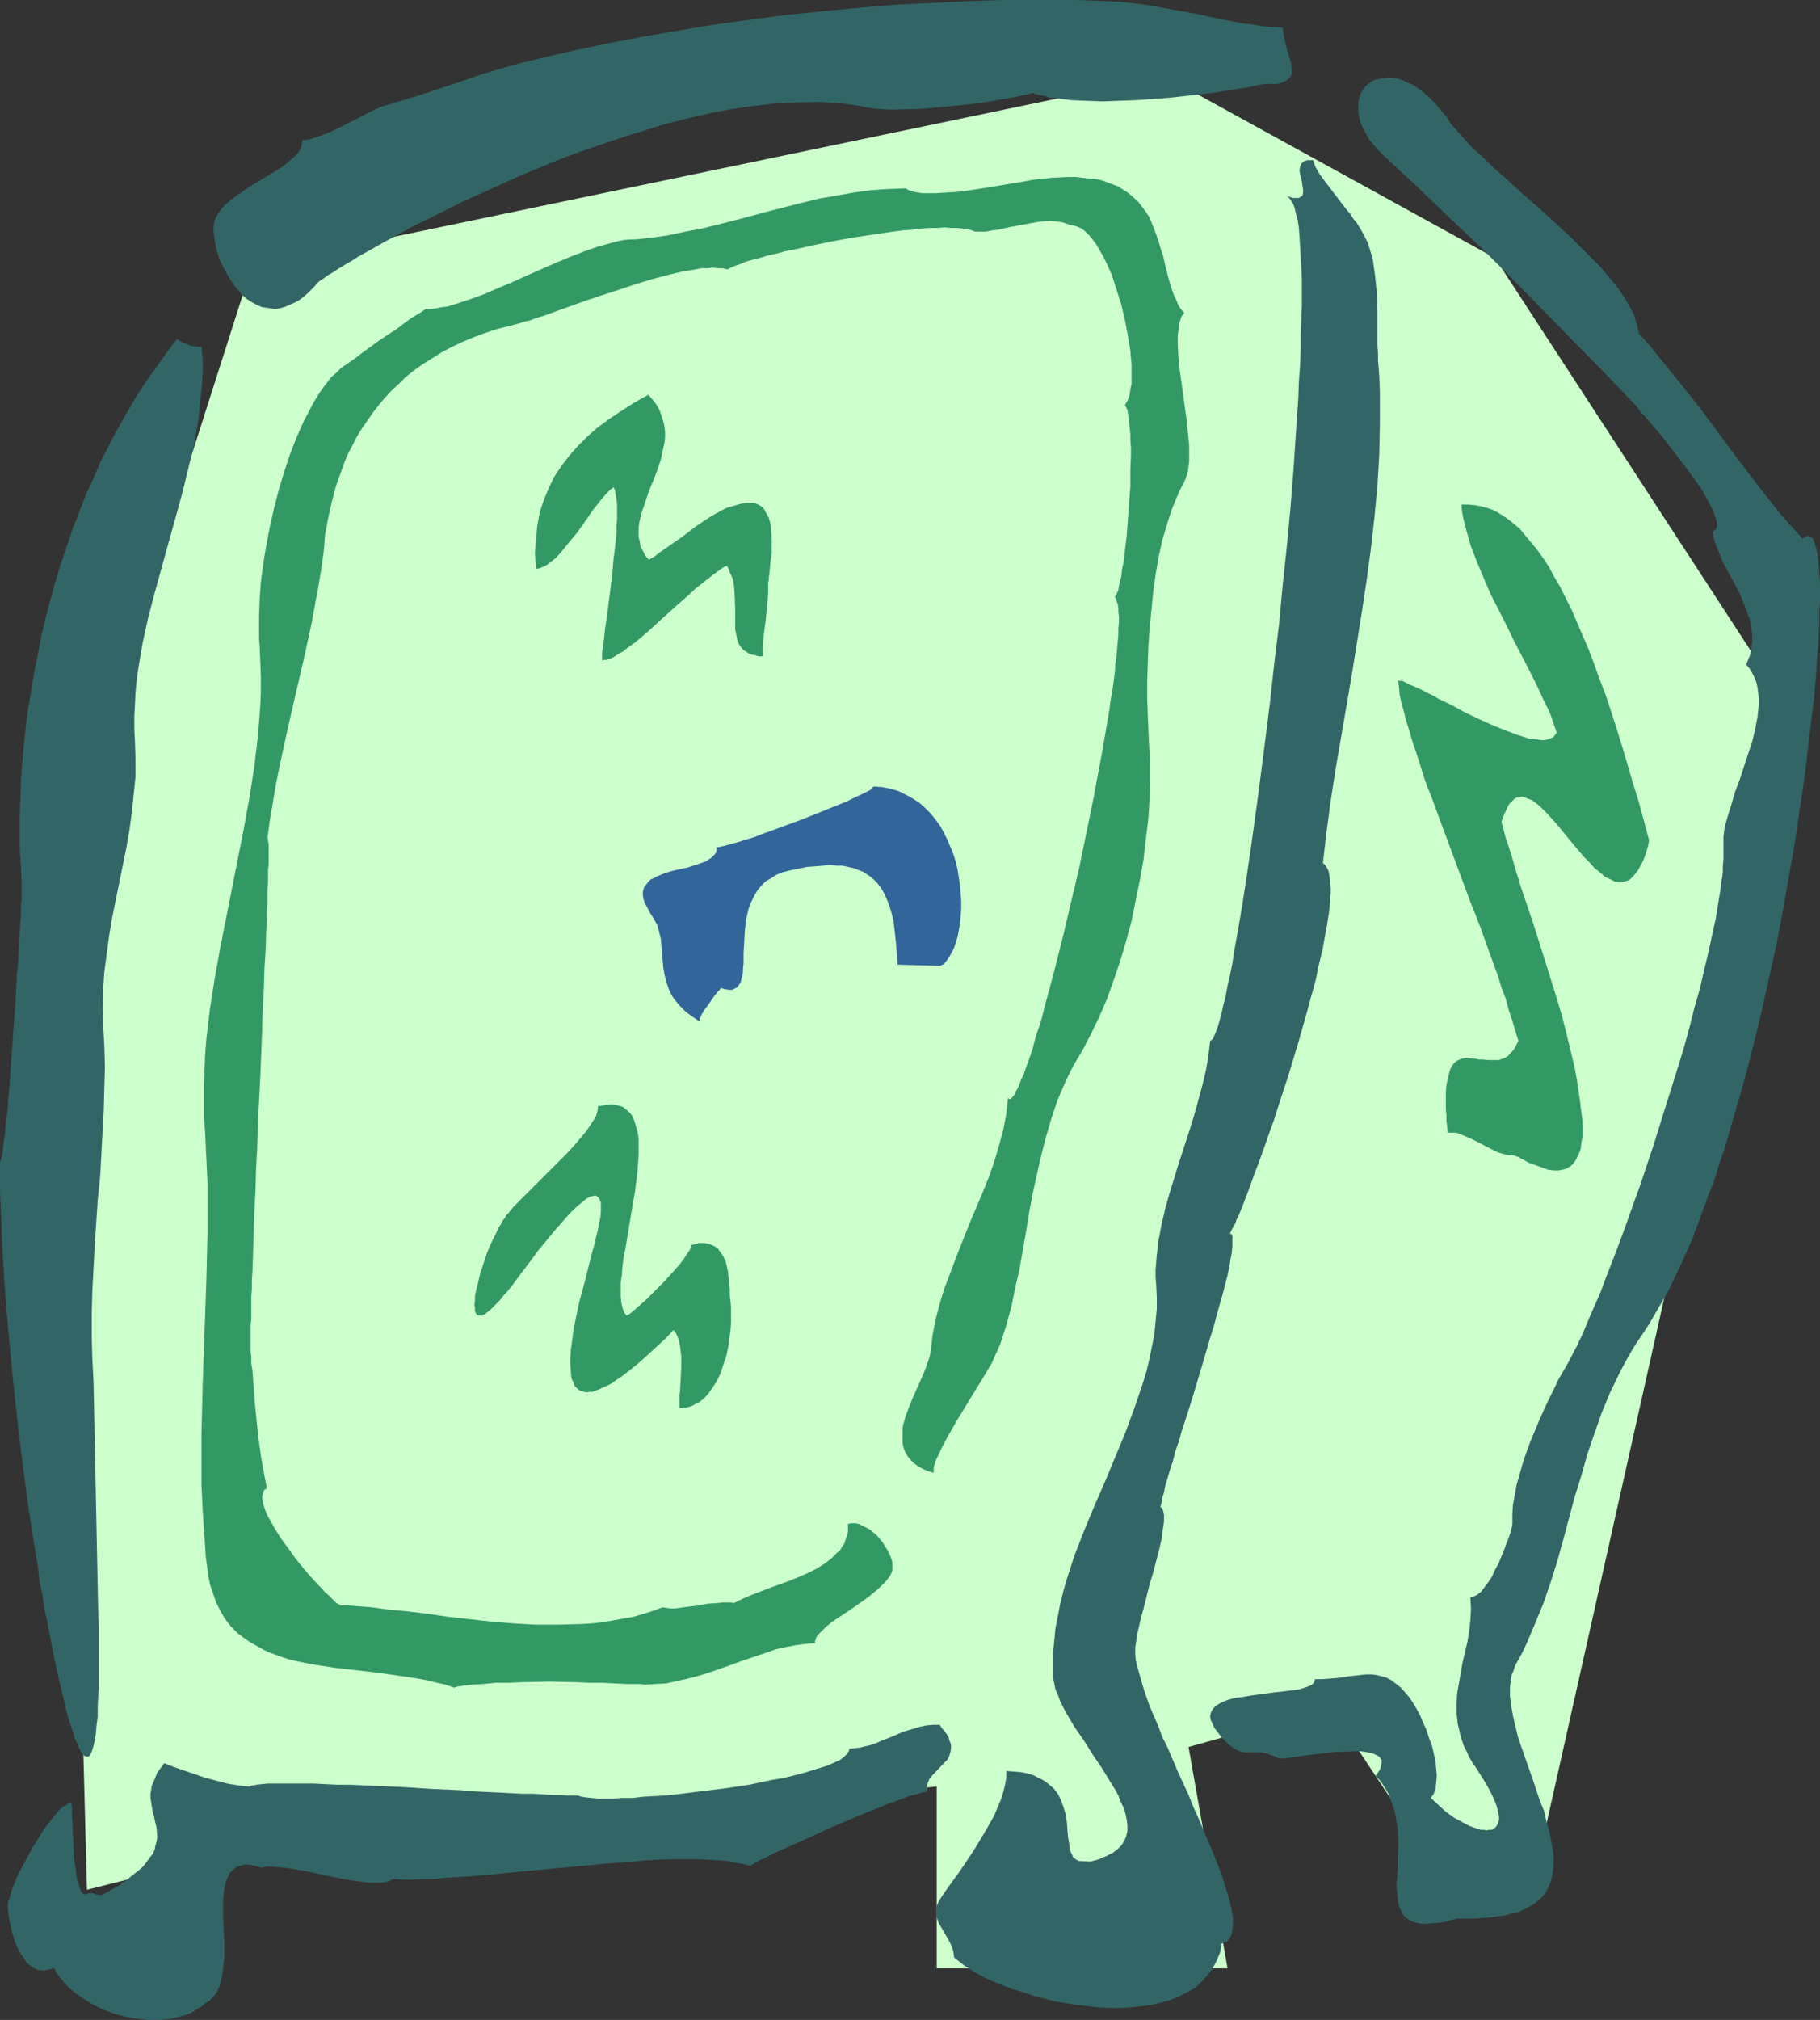
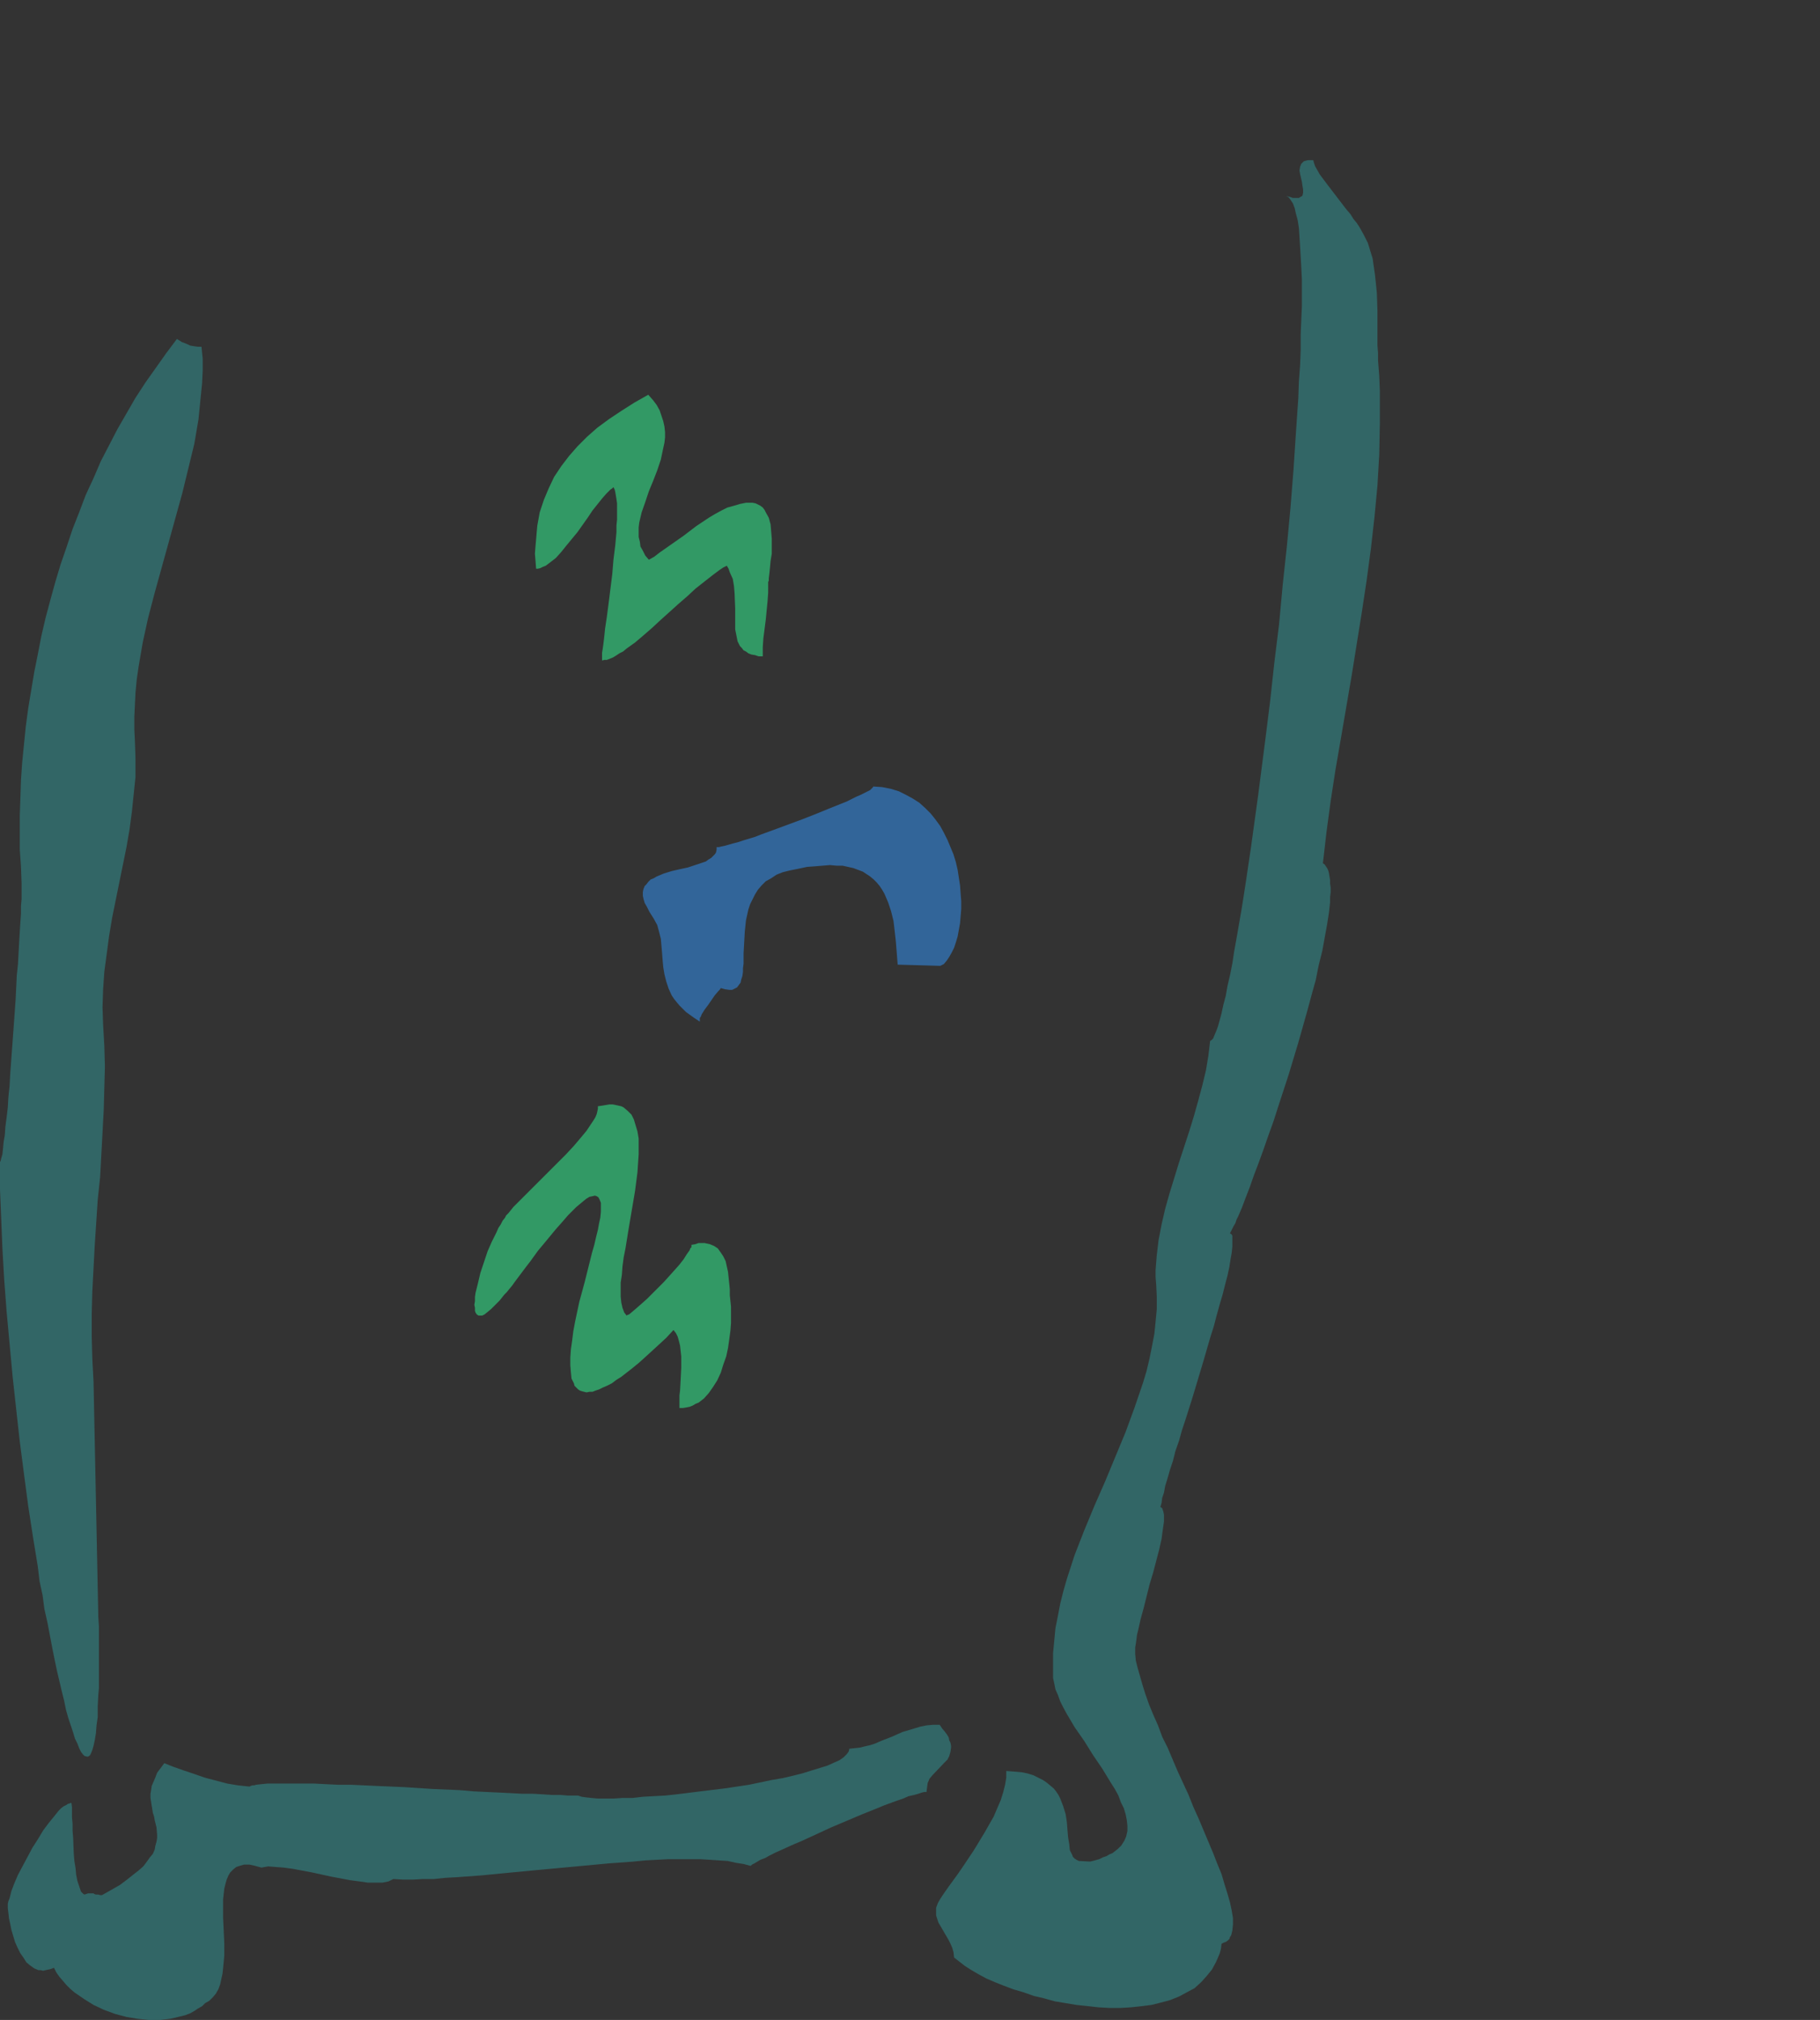
<svg xmlns="http://www.w3.org/2000/svg" xmlns:ns1="http://sodipodi.sourceforge.net/DTD/sodipodi-0.dtd" xmlns:ns2="http://www.inkscape.org/namespaces/inkscape" version="1.0" width="129.766mm" height="143.933mm" id="svg11" ns1:docname="Refrigerator - Old.wmf">
  <rect width="100%" height="100%" fill="#333333" stroke="none" />
  <ns1:namedview id="namedview11" pagecolor="#ffffff" bordercolor="#000000" borderopacity="0.25" ns2:showpageshadow="2" ns2:pageopacity="0.0" ns2:pagecheckerboard="0" ns2:deskcolor="#d1d1d1" ns2:document-units="mm" />
  <defs id="defs1">
    <pattern id="WMFhbasepattern" patternUnits="userSpaceOnUse" width="6" height="6" x="0" y="0" />
  </defs>
-   <path style="fill:#ccffcc;fill-opacity:1;fill-rule:evenodd;stroke:none" d="M 23.432,508.937 19.23,348.985 29.734,191.134 67.872,71.736 313.827,20.519 l 89.041,48.955 80.638,123.76 -67.872,302.939 -27.472,8.401 -29.734,-44.754 -38.138,10.663 10.504,59.618 H 252.419 V 481.147 L 65.771,498.273 Z" id="path1" />
-   <path style="fill:#326666;fill-opacity:1;fill-rule:evenodd;stroke:none" d="m 345.662,7.432 -2.586,-0.162 -2.586,-0.162 -2.747,-0.485 -2.909,-0.323 -5.818,-1.131 -5.979,-1.293 -6.141,-1.131 -6.141,-1.131 -3.07,-0.485 -2.909,-0.323 -2.909,-0.323 -2.909,-0.162 L 289.425,0 h -9.696 -9.534 l -9.696,0.323 -9.696,0.485 -9.858,0.485 -9.696,0.808 -9.858,0.969 -9.696,0.969 -9.696,1.293 -9.534,1.293 -9.696,1.616 -9.373,1.616 -9.373,1.777 -9.211,1.939 -9.05,2.1 -5.333,1.293 -5.333,1.454 -5.333,1.616 -5.171,1.777 -5.333,1.777 -5.333,1.777 -5.333,1.616 -5.333,1.616 -0.646,0.162 -0.97,0.485 -1.131,0.485 -1.293,0.646 -1.454,0.808 -1.616,0.808 -3.232,1.616 -3.232,1.616 -1.616,0.646 -1.616,0.646 -1.454,0.485 -1.293,0.485 -1.131,0.162 -1.131,0.162 V 38.453 l -0.162,0.808 -0.323,0.808 -0.323,0.646 -0.485,0.646 -0.646,0.646 -1.616,1.454 -1.778,1.454 -2.101,1.293 -4.525,2.747 -2.424,1.454 -2.101,1.454 -2.101,1.454 -1.939,1.616 -0.808,0.808 -0.646,0.808 -0.646,0.969 -0.485,0.808 -0.485,0.969 -0.162,0.969 -0.162,0.969 v 0.969 l 0.323,2.424 0.485,2.585 0.808,2.585 1.131,2.424 1.293,2.262 1.454,2.262 1.616,1.939 0.808,0.969 0.97,0.808 0.97,0.646 1.131,0.646 0.97,0.485 1.131,0.485 1.131,0.162 1.131,0.162 1.293,0.162 1.131,-0.162 1.293,-0.323 1.131,-0.485 1.454,-0.646 1.293,-0.646 1.293,-0.969 1.293,-1.131 1.454,-1.454 1.293,-1.454 0.646,-0.485 0.808,-0.485 0.808,-0.646 0.808,-0.485 1.131,-0.646 1.131,-0.808 1.131,-0.646 1.293,-0.808 1.454,-0.808 1.454,-0.969 1.454,-0.808 1.778,-0.969 3.394,-1.939 3.878,-2.1 4.04,-2.262 4.363,-2.1 4.525,-2.262 4.848,-2.424 5.01,-2.262 5.01,-2.262 5.333,-2.424 5.494,-2.262 5.494,-2.262 5.656,-2.1 5.656,-1.939 5.818,-1.939 5.656,-1.777 5.818,-1.777 5.818,-1.454 5.656,-1.293 5.818,-1.131 5.494,-0.808 5.494,-0.646 5.494,-0.323 5.171,-0.162 h 2.747 l 2.424,0.162 2.586,0.162 2.424,0.323 2.424,0.323 2.262,0.485 0.97,0.162 0.97,0.162 2.424,0.162 2.586,0.162 2.747,-0.162 h 3.07 l 3.07,-0.162 6.626,-0.646 6.464,-0.646 3.232,-0.485 2.909,-0.485 2.909,-0.485 2.586,-0.485 2.262,-0.485 1.939,-0.485 1.454,0.485 1.778,0.323 1.616,0.485 1.778,0.162 3.878,0.485 4.04,0.162 4.363,0.162 4.363,-0.162 4.525,-0.162 4.525,-0.323 4.363,-0.323 4.525,-0.485 4.202,-0.485 4.04,-0.485 3.878,-0.646 3.394,-0.485 1.616,-0.323 1.616,-0.323 1.454,-0.323 1.293,-0.162 h 1.939 0.97 l 0.808,-0.162 0.646,-0.162 0.646,-0.323 0.97,-0.485 0.646,-0.646 0.485,-0.808 V 19.227 18.257 l -0.162,-1.131 -0.323,-1.131 -0.323,-1.293 -0.485,-1.454 -0.646,-2.747 -0.323,-1.616 z" id="path2" />
  <path style="fill:#326666;fill-opacity:1;fill-rule:evenodd;stroke:none" d="m 36.36,199.697 -0.162,-3.231 v -3.393 l 0.162,-3.393 0.162,-3.231 0.323,-3.393 0.485,-3.393 1.131,-6.624 1.454,-6.624 1.778,-6.786 7.434,-26.82 1.616,-6.624 1.616,-6.624 1.131,-6.624 0.323,-3.231 0.323,-3.231 0.323,-3.231 0.162,-3.393 V 96.617 L 54.298,93.386 H 53.328 l -1.131,-0.162 -0.97,-0.162 -0.646,-0.323 -1.616,-0.646 -1.293,-0.808 -2.909,3.878 -2.747,3.878 -2.747,3.878 -2.747,4.201 -2.424,4.201 -2.424,4.201 -2.262,4.362 -2.262,4.362 -1.939,4.524 -2.101,4.524 -1.778,4.685 -1.778,4.524 -1.616,4.847 -1.616,4.685 -1.454,4.847 -1.293,4.685 -1.293,4.847 -1.131,4.847 -0.97,5.009 -0.97,4.847 -0.808,4.847 -0.808,4.847 -0.646,4.847 -0.485,4.847 -0.485,4.847 -0.323,4.685 -0.162,4.847 -0.162,4.685 v 4.685 4.524 l 0.323,4.685 0.162,4.362 v 2.747 1.616 l -0.162,1.777 v 2.1 l -0.162,2.262 -0.162,2.585 -0.162,2.747 -0.162,2.908 -0.162,3.07 -0.323,3.07 -0.323,6.624 -0.485,6.786 -0.485,6.624 -0.485,6.624 -0.162,3.07 -0.323,3.07 -0.162,2.747 -0.323,2.747 -0.323,2.424 -0.162,2.262 -0.323,1.939 -0.162,1.777 -0.162,1.454 -0.323,1.131 -0.162,0.646 L 0,312.956 v 0.162 3.554 3.716 l 0.162,3.878 0.162,3.878 0.162,4.039 0.162,4.039 0.485,8.402 0.646,8.563 0.808,8.725 0.808,8.725 0.97,8.886 0.97,8.725 1.131,8.725 1.131,8.563 1.293,8.402 1.293,7.917 0.485,4.039 0.808,3.716 0.485,3.716 0.808,3.554 0.646,3.393 0.646,3.393 0.646,3.231 0.646,3.07 0.646,2.747 0.646,2.747 0.646,2.585 0.485,2.424 0.646,2.262 0.646,1.939 0.646,1.939 0.485,1.616 0.646,1.293 0.485,1.293 0.485,0.969 0.485,0.646 0.485,0.485 0.646,0.162 h 0.323 l 0.485,-0.323 0.323,-0.646 0.323,-0.808 0.323,-1.131 0.323,-1.454 0.323,-1.939 0.162,-2.1 0.323,-2.262 v -2.908 l 0.162,-3.07 0.162,-1.777 v -1.616 -1.939 -8.24 -2.424 -2.424 l -0.162,-2.424 -1.293,-63.496 -0.323,-6.14 -0.162,-5.978 v -6.14 l 0.162,-6.14 0.646,-12.279 0.808,-12.279 0.646,-6.14 0.323,-5.978 0.323,-5.978 0.162,-3.07 0.162,-2.908 0.162,-5.978 0.162,-5.816 -0.162,-5.655 -0.323,-5.655 -0.162,-4.685 0.162,-4.847 0.323,-4.685 0.646,-4.847 0.646,-4.847 0.808,-4.847 3.878,-19.065 0.808,-4.685 0.646,-4.847 0.485,-4.685 0.485,-4.685 v -4.847 z" id="path3" />
  <path style="fill:#326666;fill-opacity:1;fill-rule:evenodd;stroke:none" d="m 371.356,97.102 v -1.939 l -0.162,-2.262 v -4.524 -4.685 l -0.162,-4.847 -0.485,-4.685 -0.323,-2.262 -0.323,-2.262 -0.646,-2.1 -0.646,-2.1 -0.97,-1.939 -0.97,-1.777 -0.485,-0.808 -0.646,-0.969 -0.808,-0.969 -0.808,-1.293 -0.97,-1.131 -1.131,-1.454 -2.101,-2.747 -2.101,-2.747 -0.97,-1.293 -0.97,-1.293 -0.646,-1.131 -0.646,-1.131 -0.323,-0.969 -0.162,-0.646 h -0.808 -0.646 l -0.646,0.162 -0.485,0.162 -0.323,0.323 -0.323,0.323 -0.323,0.808 -0.162,0.969 0.162,0.969 0.485,2.1 0.162,1.131 0.162,0.969 v 0.808 l -0.162,0.808 -0.162,0.162 -0.323,0.162 -0.485,0.323 h -0.485 -0.485 -0.646 l -0.97,-0.323 -0.808,-0.162 0.646,0.323 0.485,0.646 0.646,0.969 0.485,1.293 0.323,1.454 0.485,1.777 0.323,2.1 0.162,2.424 0.162,2.585 0.162,2.747 0.162,2.908 0.162,3.231 v 7.109 l -0.162,3.716 -0.162,3.878 v 4.201 l -0.162,4.201 -0.323,4.362 -0.162,4.524 -0.323,4.685 -0.323,4.685 -0.646,9.856 -0.808,10.179 -0.97,10.34 -1.131,10.502 -0.97,10.502 -1.293,10.502 -1.131,10.34 -1.293,10.34 -1.293,10.017 -0.646,5.009 -0.646,4.685 -0.646,4.685 -0.646,4.685 -0.646,4.362 -0.646,4.362 -0.646,4.201 -0.646,4.039 -0.646,3.716 -0.646,3.716 -0.646,3.554 -0.485,3.231 -0.646,3.231 -0.646,2.747 -0.485,2.747 -0.646,2.424 -0.485,2.262 -0.485,1.777 -0.485,1.777 -0.485,1.293 -0.485,1.131 -0.323,0.808 -0.485,0.485 -0.323,0.162 -0.485,4.039 -0.646,3.878 -0.97,4.039 -1.131,4.201 -1.131,4.039 -1.293,4.201 -2.747,8.402 -2.586,8.402 -1.131,4.039 -0.97,4.201 -0.808,4.201 -0.485,4.039 -0.323,4.039 v 1.939 l 0.162,1.939 0.162,3.393 v 3.231 l -0.323,3.393 -0.323,3.231 -0.646,3.393 -0.646,3.231 -0.808,3.393 -0.97,3.231 -2.262,6.624 -2.424,6.624 -2.747,6.624 -2.747,6.624 -2.909,6.624 -2.747,6.624 -2.586,6.624 -2.101,6.463 -0.97,3.393 -0.808,3.231 -0.646,3.393 -0.646,3.231 -0.323,3.393 -0.323,3.393 v 3.231 3.393 l 0.323,1.454 0.323,1.616 0.646,1.454 0.646,1.777 0.808,1.616 0.97,1.777 2.101,3.554 2.586,3.716 2.424,3.878 2.424,3.554 2.262,3.716 1.131,1.777 0.97,1.777 0.646,1.777 0.808,1.616 0.485,1.616 0.323,1.616 0.162,1.454 v 1.454 l -0.323,1.454 -0.485,1.131 -0.808,1.293 -0.97,0.969 -1.454,1.131 -0.808,0.323 -0.808,0.485 -0.97,0.323 -0.97,0.485 -1.131,0.323 -1.293,0.323 -3.07,-0.162 -0.646,-0.323 -0.485,-0.323 -0.485,-0.485 -0.162,-0.485 -0.323,-0.646 -0.323,-0.646 -0.162,-1.616 -0.323,-1.939 -0.162,-1.939 -0.162,-2.1 -0.323,-2.1 -0.646,-2.1 -0.808,-2.1 -0.485,-0.969 -0.646,-0.969 -0.646,-0.808 -0.97,-0.808 -0.97,-0.808 -0.97,-0.646 -1.293,-0.646 -1.293,-0.646 -1.616,-0.485 -1.616,-0.323 -1.939,-0.162 -2.101,-0.162 v 1.777 l -0.323,1.939 -0.485,1.939 -0.646,2.1 -0.97,2.262 -0.97,2.262 -1.293,2.262 -1.293,2.262 -2.747,4.524 -2.909,4.362 -1.454,2.1 -1.293,1.777 -1.293,1.777 -1.131,1.616 -0.97,1.454 -0.646,1.131 -0.485,1.293 v 0.969 1.131 l 0.323,0.969 0.323,0.969 0.485,0.808 1.131,1.939 1.131,1.939 0.485,0.969 0.485,1.131 0.323,1.131 0.162,1.454 1.454,1.131 1.454,1.131 1.778,1.131 1.939,1.131 2.101,1.131 2.262,0.969 2.424,0.969 2.586,0.969 2.747,0.808 2.747,0.969 2.747,0.646 2.909,0.808 2.909,0.485 2.909,0.485 3.07,0.323 2.909,0.323 2.909,0.162 h 3.07 l 2.747,-0.162 2.909,-0.323 2.586,-0.323 2.586,-0.646 2.424,-0.646 2.424,-0.969 2.101,-1.131 2.101,-1.131 1.778,-1.616 1.454,-1.616 1.454,-1.777 1.131,-2.1 0.97,-2.262 0.323,-1.293 0.162,-1.293 0.646,-0.323 0.485,-0.162 0.485,-0.323 0.485,-0.485 0.162,-0.485 0.323,-0.485 0.323,-1.293 0.162,-1.616 v -1.777 l -0.323,-1.939 -0.485,-2.262 -0.646,-2.262 -0.808,-2.585 -0.808,-2.747 -1.131,-2.747 -1.131,-2.908 -1.293,-3.07 -2.586,-6.14 -1.454,-3.231 -1.293,-3.231 -2.909,-6.301 -2.747,-6.463 -1.454,-2.908 -1.131,-3.07 -1.293,-2.908 -1.131,-2.747 -0.97,-2.747 -0.808,-2.585 -0.646,-2.262 -0.646,-2.262 -0.485,-1.939 -0.162,-1.777 v -1.777 l 0.162,-0.969 0.162,-1.131 0.162,-1.293 0.323,-1.293 0.646,-2.908 0.808,-2.908 0.808,-3.231 0.808,-3.231 0.97,-3.231 0.808,-3.07 0.808,-3.07 0.646,-2.908 0.162,-1.293 0.162,-1.131 0.162,-1.131 0.162,-1.131 v -1.777 l -0.162,-0.808 -0.162,-0.485 -0.162,-0.485 -0.485,-0.323 0.323,-1.131 0.162,-1.293 0.485,-1.454 0.323,-1.777 0.646,-2.1 0.646,-2.262 0.808,-2.424 0.646,-2.585 0.97,-2.747 0.808,-2.908 0.97,-2.908 0.97,-3.07 0.97,-3.07 0.97,-3.231 1.939,-6.463 1.778,-6.14 0.97,-3.07 0.808,-3.07 0.808,-2.908 0.808,-2.747 0.646,-2.585 0.646,-2.424 0.485,-2.262 0.323,-2.1 0.323,-1.777 0.162,-1.616 v -1.454 -0.969 -0.485 l -0.162,-0.323 -0.162,-0.162 -0.323,-0.162 0.323,-0.646 0.323,-0.646 0.323,-0.646 0.485,-0.808 0.323,-0.969 0.485,-0.969 0.485,-1.131 0.485,-1.131 0.97,-2.585 1.131,-2.908 1.131,-3.231 1.293,-3.393 1.293,-3.554 1.293,-3.716 1.454,-4.039 1.293,-4.039 2.747,-8.401 2.586,-8.563 2.424,-8.563 1.131,-4.201 1.131,-4.039 0.808,-4.039 0.97,-3.878 0.646,-3.554 0.646,-3.554 0.485,-3.07 0.323,-2.908 v -1.454 l 0.162,-1.293 v -1.131 l -0.162,-1.131 v -0.969 l -0.162,-0.969 -0.162,-0.969 -0.162,-0.646 -0.323,-0.646 -0.323,-0.485 -0.323,-0.485 -0.485,-0.323 0.97,-8.401 1.131,-8.402 1.293,-8.401 1.454,-8.402 2.909,-16.965 2.747,-17.126 1.293,-8.563 1.131,-8.401 0.97,-8.563 0.808,-8.563 0.485,-8.401 0.162,-8.402 v -8.401 l -0.162,-4.201 z" id="path4" />
-   <path style="fill:#326666;fill-opacity:1;fill-rule:evenodd;stroke:none" d="m 441.652,89.831 -0.323,-1.616 -0.485,-1.616 -0.485,-1.777 -0.97,-1.777 -0.97,-1.777 -1.131,-1.777 -1.293,-1.939 -1.454,-1.777 -1.616,-1.939 -1.616,-1.939 -1.939,-1.939 -1.939,-1.939 -3.878,-3.878 -4.202,-3.878 -4.363,-4.039 -4.363,-3.716 -4.202,-3.878 -4.04,-3.554 -1.939,-1.939 -1.939,-1.777 -1.778,-1.616 -1.616,-1.777 -1.454,-1.616 -1.454,-1.616 -1.293,-1.454 -0.97,-1.616 -1.616,-1.939 -1.454,-1.777 -1.616,-1.616 -1.454,-1.293 -1.454,-1.131 -1.454,-0.969 -1.454,-0.646 -1.454,-0.646 -1.293,-0.485 -1.293,-0.162 -1.293,-0.162 -1.131,0.162 -1.131,0.162 -1.131,0.323 -0.97,0.323 -0.808,0.646 -0.808,0.646 -0.646,0.808 -0.646,0.969 -0.323,0.969 -0.323,0.969 -0.162,1.131 v 1.131 1.293 l 0.323,1.454 0.323,1.293 0.646,1.454 0.808,1.454 0.808,1.454 1.131,1.454 1.293,1.454 1.616,1.616 8.888,8.24 8.726,8.401 8.726,8.24 8.565,8.563 8.403,8.563 8.242,8.401 8.08,8.24 7.918,8.24 0.323,0.323 0.485,0.646 0.485,0.646 0.646,0.808 0.808,0.808 0.808,0.969 0.808,0.969 0.97,1.131 2.101,2.424 2.101,2.747 4.363,5.655 2.101,2.908 1.939,2.747 0.808,1.454 1.454,2.585 1.131,2.262 0.323,1.131 0.323,0.969 0.162,0.808 v 0.808 l -0.162,0.646 -0.485,0.485 -0.485,0.485 0.323,1.777 0.646,1.939 0.808,1.939 0.808,2.1 1.131,2.1 1.131,2.1 2.424,4.524 0.97,2.424 0.97,2.424 0.808,2.262 0.485,2.424 0.162,2.424 v 1.131 l -0.162,1.293 -0.162,1.293 -0.323,1.131 -0.485,1.131 -0.485,1.293 0.97,1.131 0.646,1.131 0.646,1.293 0.485,1.293 0.323,1.454 0.162,1.293 0.162,1.616 v 1.454 l -0.162,1.616 -0.162,1.616 -0.646,3.393 -0.808,3.393 -1.131,3.393 -2.262,6.947 -1.293,3.393 -0.97,3.393 -0.97,3.07 -0.808,2.908 -0.162,1.293 -0.162,1.293 v 1.293 1.131 1.131 2.585 l -0.162,1.616 v 1.454 l -0.162,1.616 -0.323,1.616 -0.162,1.777 -0.646,3.878 -0.646,4.039 -0.97,4.362 -0.97,4.524 -1.131,4.685 -1.131,5.009 -1.454,5.009 -1.293,5.17 -1.454,5.332 -1.616,5.332 -3.394,10.825 -3.394,10.825 -3.555,10.663 -1.939,5.332 -1.778,5.009 -1.778,4.847 -1.778,4.685 -1.778,4.524 -1.616,4.362 -1.778,4.039 -1.616,3.716 -1.454,3.554 -0.808,1.616 -0.646,1.454 -0.808,1.454 -0.646,1.293 -0.646,1.293 -0.646,1.131 -1.131,1.939 -1.293,2.262 -1.131,2.424 -1.293,2.585 -1.293,2.747 -1.293,2.908 -2.424,5.816 -1.131,3.07 -0.97,2.908 -0.808,2.908 -0.808,2.747 -0.485,2.747 -0.485,2.585 -0.162,2.424 v 2.1 0.323 0.323 l -0.162,0.969 -0.323,1.293 -0.485,1.454 -0.646,1.616 -0.646,1.777 -1.454,3.554 -0.97,1.777 -0.808,1.777 -0.97,1.454 -0.97,1.293 -0.97,1.293 -0.97,0.808 -0.97,0.485 -0.485,0.162 h -0.485 l 0.162,3.231 -0.162,3.07 -0.323,2.908 -0.485,2.908 -1.293,5.493 -0.97,5.493 -0.485,2.747 -0.162,2.747 v 2.747 l 0.323,2.908 0.323,1.293 0.323,1.454 0.485,1.616 0.485,1.454 0.808,1.616 0.646,1.454 0.97,1.616 1.131,1.616 1.293,2.1 1.131,1.777 0.97,1.777 0.808,1.616 0.646,1.454 0.485,1.293 0.323,1.293 0.162,0.969 0.162,0.969 -0.162,0.808 -0.162,0.646 -0.323,0.485 -0.323,0.485 -0.485,0.323 -0.485,0.323 h -0.808 l -0.646,0.162 -0.808,-0.162 h -0.808 l -0.97,-0.323 -0.97,-0.323 -0.97,-0.323 -2.101,-1.131 -2.101,-1.131 -2.262,-1.616 -1.939,-1.777 -2.101,-1.939 0.808,-1.131 0.485,-1.454 0.162,-1.616 0.162,-1.777 -0.162,-1.777 -0.162,-2.1 -0.485,-2.1 -0.485,-2.1 -0.808,-2.1 -0.646,-2.1 -0.97,-2.1 -0.808,-1.939 -0.97,-1.777 -0.97,-1.616 -0.97,-1.454 -0.97,-1.131 -1.293,-1.454 -1.454,-1.131 -1.293,-0.969 -1.293,-0.646 -1.293,-0.323 -1.293,-0.323 -1.293,-0.162 h -1.454 l -1.454,0.162 -1.454,0.162 -1.616,0.162 -1.616,0.323 -1.778,0.162 -1.778,0.162 -2.101,0.162 h -1.939 l -0.162,0.485 -0.162,0.485 -0.485,0.485 -0.646,0.323 -0.808,0.323 -0.97,0.323 -1.131,0.323 -1.131,0.162 -2.586,0.323 -2.909,0.323 -5.979,0.808 -2.909,0.485 -1.454,0.162 -1.293,0.323 -1.131,0.323 -1.131,0.485 -0.97,0.485 -0.808,0.485 -0.646,0.646 -0.485,0.646 -0.323,0.808 -0.162,0.808 0.162,0.969 0.485,0.969 0.485,1.131 0.97,1.293 0.646,0.808 0.646,0.808 0.646,0.646 0.485,0.485 1.131,0.969 0.97,0.646 0.97,0.485 0.808,0.323 0.97,0.162 h 0.808 0.808 0.808 0.97 0.97 l 0.97,0.162 1.131,0.323 1.293,0.485 1.454,0.646 h 0.485 0.646 0.808 l 0.808,-0.162 1.131,-0.162 0.97,-0.162 2.424,-0.323 2.586,-0.323 5.656,-0.646 h 2.586 l 2.586,-0.162 h 1.131 l 1.131,0.162 0.97,0.162 0.97,0.162 0.808,0.323 0.646,0.323 0.646,0.323 0.323,0.485 0.323,0.485 v 0.646 l -0.162,0.808 -0.162,0.808 -0.485,0.808 -0.808,1.131 1.454,1.616 1.131,1.777 0.97,1.616 0.646,1.939 0.646,1.777 0.485,1.777 0.323,1.939 0.323,1.939 0.162,3.716 -0.162,3.716 v 3.554 l -0.162,1.616 -0.162,1.777 v 1.454 l 0.162,1.454 0.162,1.454 0.162,1.293 0.323,1.131 0.485,0.969 0.485,0.969 0.808,0.808 0.97,0.646 1.131,0.485 1.293,0.323 1.616,0.162 1.778,-0.162 2.101,-0.162 1.131,-0.162 1.131,-0.323 1.293,-0.323 1.454,-0.323 h 2.424 2.262 l 2.262,-0.162 2.101,-0.162 1.778,-0.323 1.778,-0.162 1.616,-0.485 1.616,-0.323 1.293,-0.485 1.293,-0.646 1.131,-0.646 1.131,-0.646 0.808,-0.646 0.97,-0.808 0.646,-0.808 0.646,-0.808 0.485,-0.969 0.485,-0.969 0.323,-0.969 0.323,-1.131 0.323,-2.1 0.162,-2.424 -0.162,-2.424 -0.485,-2.585 -0.485,-2.585 -0.808,-2.747 -0.646,-2.908 -1.131,-2.747 -1.939,-5.816 -2.101,-5.978 -0.97,-2.747 -0.97,-2.908 -0.646,-2.747 -0.646,-2.747 -0.485,-2.747 -0.323,-2.585 v -2.424 l 0.323,-2.262 0.162,-1.131 0.485,-0.969 0.323,-1.131 0.485,-0.969 1.454,-2.585 1.293,-2.747 2.262,-5.332 2.262,-5.493 1.939,-5.655 1.778,-5.655 1.616,-5.816 3.07,-11.471 1.778,-5.655 1.616,-5.816 1.939,-5.655 1.939,-5.493 2.262,-5.493 2.586,-5.332 1.454,-2.747 1.454,-2.585 1.454,-2.424 1.778,-2.585 1.778,-2.747 1.616,-2.747 1.778,-3.07 1.778,-3.07 1.616,-3.393 1.616,-3.393 1.616,-3.554 1.616,-3.716 1.454,-3.878 1.454,-3.878 1.454,-4.039 1.616,-4.039 1.293,-4.362 1.454,-4.201 2.586,-8.886 2.586,-8.886 2.424,-9.371 2.262,-9.209 2.101,-9.532 2.101,-9.371 1.778,-9.532 1.616,-9.209 1.616,-9.209 1.293,-8.886 1.293,-8.725 0.485,-4.201 0.485,-4.201 0.485,-4.039 0.485,-4.039 0.485,-3.716 0.323,-3.878 0.323,-3.554 0.162,-3.554 0.323,-3.231 0.162,-3.393 0.162,-2.908 v -2.908 l 0.162,-2.747 v -2.585 -2.424 l -0.162,-2.262 -0.162,-1.939 -0.162,-1.939 -0.162,-1.616 -0.323,-1.454 -0.323,-1.131 -0.323,-0.969 -0.323,-0.646 -0.485,-0.485 -0.485,-0.323 h -0.485 l -0.646,0.323 -0.646,0.485 -2.909,-3.231 -2.909,-3.231 -5.494,-6.947 -5.333,-6.947 -10.666,-14.379 -5.494,-6.947 -5.656,-6.947 -2.747,-3.393 z" id="path5" />
  <path style="fill:#326599;fill-opacity:1;fill-rule:evenodd;stroke:none" d="m 235.289,211.815 v 0.162 l -0.323,0.323 -0.485,0.485 -0.646,0.323 -0.97,0.485 -0.97,0.485 -1.131,0.485 -1.293,0.646 -1.293,0.646 -1.616,0.646 -3.232,1.293 -3.555,1.454 -3.717,1.454 -7.434,2.747 -3.555,1.293 -1.616,0.646 -1.616,0.485 -1.616,0.485 -1.454,0.485 -1.293,0.323 -1.131,0.323 -1.131,0.323 -0.808,0.162 -0.646,0.162 h -0.646 v 0.646 l -0.162,0.808 -0.323,0.485 -0.485,0.485 -0.485,0.485 -0.808,0.485 -0.646,0.485 -0.97,0.323 -1.939,0.646 -1.939,0.646 -2.262,0.485 -2.101,0.485 -2.101,0.646 -1.939,0.808 -0.808,0.485 -0.808,0.323 -0.646,0.646 -0.485,0.646 -0.485,0.485 -0.323,0.808 -0.162,0.808 v 0.969 l 0.162,0.808 0.323,1.131 0.646,1.131 0.646,1.293 1.131,1.777 0.97,1.777 0.485,1.777 0.485,1.939 0.323,3.716 0.162,2.1 0.162,1.777 0.323,1.939 0.485,1.939 0.646,1.939 0.808,1.777 0.646,0.969 0.646,0.808 0.808,0.969 0.808,0.808 0.97,0.969 1.131,0.808 1.131,0.808 1.454,0.969 v -0.485 -0.485 l 0.323,-0.485 0.162,-0.485 0.808,-1.293 0.97,-1.293 1.778,-2.585 0.97,-1.131 0.323,-0.323 0.323,-0.485 1.131,0.323 1.131,0.162 h 0.808 l 0.646,-0.323 0.646,-0.323 0.485,-0.646 0.485,-0.646 0.162,-0.808 0.323,-0.969 0.162,-1.131 v -0.969 l 0.162,-1.293 v -2.747 l 0.162,-2.908 0.162,-2.908 0.323,-3.07 0.323,-1.454 0.323,-1.454 0.485,-1.454 0.646,-1.293 0.646,-1.293 0.808,-1.293 0.97,-1.131 1.131,-1.131 1.454,-0.808 1.454,-0.969 1.616,-0.646 1.939,-0.485 2.424,-0.485 2.262,-0.485 2.262,-0.162 1.939,-0.162 1.939,-0.162 1.778,0.162 h 1.616 l 1.454,0.323 1.454,0.323 1.293,0.485 1.293,0.485 0.97,0.646 0.97,0.646 0.97,0.808 0.808,0.808 0.808,0.969 0.646,0.969 0.646,1.131 0.97,2.262 0.808,2.424 0.646,2.585 0.323,2.747 0.323,2.908 0.485,6.14 5.818,0.162 5.656,0.162 0.97,-0.485 0.808,-0.969 0.646,-0.969 0.646,-1.131 0.646,-1.293 0.485,-1.454 0.485,-1.616 0.323,-1.777 0.323,-1.777 0.162,-1.939 0.162,-1.939 v -2.1 l -0.162,-1.939 -0.162,-2.262 -0.323,-2.1 -0.323,-2.1 -0.485,-2.1 -0.646,-2.1 -0.808,-1.939 -0.808,-1.939 -0.97,-1.939 -0.97,-1.777 -1.293,-1.777 -1.293,-1.616 -1.454,-1.454 -1.616,-1.454 -1.778,-1.131 -1.778,-0.969 -1.939,-0.969 -2.101,-0.646 -2.424,-0.485 z" id="path6" />
  <path style="fill:#329965;fill-opacity:1;fill-rule:evenodd;stroke:none" d="m 207.009,157.366 v -0.646 l 0.162,-0.323 v -0.646 l 0.162,-1.293 0.162,-1.616 0.162,-1.777 0.323,-1.939 v -1.939 -2.1 l -0.162,-1.939 -0.162,-1.939 -0.485,-1.777 -0.808,-1.454 -0.323,-0.646 -0.485,-0.646 -0.646,-0.485 -0.646,-0.323 -0.646,-0.323 -0.808,-0.162 h -0.808 -0.97 l -1.616,0.323 -1.616,0.485 -1.778,0.485 -1.616,0.808 -1.778,0.969 -1.616,0.969 -3.394,2.262 -3.394,2.585 -3.232,2.262 -3.232,2.262 -1.454,1.131 -1.454,0.808 -0.97,-1.131 -0.646,-1.293 -0.646,-1.131 -0.162,-1.293 -0.323,-1.293 v -1.293 -1.293 l 0.162,-1.293 0.646,-2.747 0.97,-2.747 0.485,-1.454 0.485,-1.454 1.131,-2.747 1.131,-2.908 0.97,-2.908 0.646,-3.07 0.323,-1.454 0.162,-1.454 v -1.454 l -0.162,-1.454 -0.323,-1.454 -0.485,-1.454 -0.485,-1.454 -0.808,-1.454 -0.97,-1.293 -1.293,-1.454 -3.717,2.1 -3.555,2.262 -3.394,2.262 -3.07,2.262 -2.747,2.424 -2.586,2.585 -2.262,2.585 -2.101,2.747 -1.939,2.908 -1.454,3.07 -1.293,3.07 -1.131,3.393 -0.646,3.554 -0.162,1.777 -0.162,1.939 -0.162,1.777 -0.162,2.1 0.162,1.939 0.162,2.1 h 0.485 l 0.646,-0.162 0.646,-0.323 0.808,-0.323 1.293,-0.969 1.454,-1.131 1.454,-1.616 1.293,-1.616 3.07,-3.716 2.747,-3.878 1.293,-1.939 1.293,-1.616 1.293,-1.616 1.131,-1.293 1.131,-1.131 0.485,-0.323 0.323,-0.323 0.323,0.646 0.162,0.646 0.162,0.969 0.162,0.969 0.162,1.131 v 4.362 l -0.162,1.616 v 1.777 l -0.323,3.554 -0.485,3.878 -0.323,3.878 -0.485,3.878 -0.485,3.878 -0.485,3.716 -0.485,3.231 -0.162,1.616 -0.162,1.454 -0.162,1.293 -0.162,1.131 -0.162,0.969 v 0.808 1.293 l 0.646,-0.162 h 0.646 l 0.808,-0.323 0.808,-0.323 0.808,-0.485 0.97,-0.646 0.97,-0.485 0.97,-0.808 2.262,-1.616 2.101,-1.777 2.424,-2.1 2.262,-2.1 4.848,-4.362 2.424,-2.1 2.262,-2.1 2.262,-1.777 2.262,-1.777 1.939,-1.454 0.97,-0.646 0.97,-0.485 0.485,0.808 0.323,0.969 0.808,1.777 0.323,1.939 0.162,1.939 0.162,4.039 v 3.878 1.777 l 0.323,1.616 0.323,1.616 0.646,1.293 0.485,0.485 0.485,0.646 0.646,0.323 0.646,0.485 0.808,0.323 0.97,0.162 0.97,0.323 h 1.131 v -2.424 l 0.162,-2.424 0.646,-5.009 0.485,-5.009 0.162,-2.262 z" id="path7" />
-   <path style="fill:#329965;fill-opacity:1;fill-rule:evenodd;stroke:none" d="m 407.878,311.178 h 0.162 l 0.323,0.162 0.485,0.162 0.485,0.162 0.485,0.323 0.646,0.323 1.454,0.808 1.778,0.646 1.778,0.646 1.778,0.646 1.778,0.162 h 0.97 l 0.808,-0.162 0.808,-0.162 0.808,-0.323 0.808,-0.485 0.646,-0.646 0.646,-0.808 0.485,-0.969 0.485,-0.969 0.485,-1.293 0.162,-1.616 0.323,-1.616 v -2.1 -2.1 l -0.323,-2.424 -0.323,-2.747 -0.646,-4.524 -0.808,-4.685 -1.131,-4.685 -1.131,-4.685 -1.293,-5.009 -1.454,-4.847 -3.07,-9.856 -3.07,-9.694 -3.232,-9.532 -1.454,-4.685 -1.293,-4.524 -1.454,-4.362 -1.131,-4.362 0.323,-1.131 0.485,-1.131 0.485,-0.969 0.323,-0.808 0.485,-0.808 0.485,-0.485 0.485,-0.485 0.485,-0.485 0.646,-0.323 h 0.485 l 0.646,-0.162 h 0.485 l 1.131,0.485 1.293,0.485 1.293,0.969 1.293,1.131 1.293,1.293 1.454,1.616 1.454,1.616 1.454,1.777 2.909,3.554 2.909,3.393 1.454,1.454 1.293,1.454 1.616,1.293 1.293,1.131 1.454,0.646 1.293,0.646 1.293,0.162 0.646,-0.162 0.646,-0.162 0.646,-0.162 0.646,-0.323 0.485,-0.485 0.646,-0.646 0.485,-0.646 0.646,-0.808 0.485,-0.969 0.646,-1.131 0.485,-1.131 0.485,-1.454 0.485,-1.616 0.323,-1.616 -1.454,-5.493 -1.454,-5.332 -1.616,-5.17 -1.454,-5.009 -1.454,-4.847 -1.454,-4.685 -1.454,-4.524 -1.454,-4.362 -1.616,-4.201 -1.454,-4.039 -1.454,-3.878 -1.616,-3.716 -1.454,-3.393 -1.454,-3.393 -1.616,-3.231 -1.454,-2.908 -1.616,-2.747 -1.454,-2.747 -1.616,-2.424 -1.616,-2.262 -1.616,-1.939 -1.616,-1.939 -1.454,-1.777 -1.778,-1.454 -1.616,-1.293 -1.778,-1.131 -1.616,-0.969 -1.778,-0.646 -1.778,-0.485 -1.778,-0.323 -1.778,-0.162 h -1.778 l 0.162,1.777 0.323,1.777 0.485,1.939 0.485,1.939 1.131,3.878 1.616,4.201 1.778,4.201 1.778,4.201 4.363,8.563 2.101,4.362 2.101,4.039 2.101,4.039 1.939,3.878 1.616,3.554 0.808,1.616 0.808,1.616 0.646,1.616 0.485,1.454 0.485,1.454 0.485,1.293 -0.485,0.646 -0.485,0.646 -0.808,0.323 -0.97,0.323 -0.97,0.162 -1.131,-0.162 -1.293,-0.162 -1.454,-0.162 -1.454,-0.485 -1.616,-0.485 -1.616,-0.646 -1.778,-0.646 -3.555,-1.454 -3.555,-1.616 -3.717,-1.777 -3.555,-1.939 -3.394,-1.616 -1.616,-0.969 -1.454,-0.646 -1.454,-0.808 -1.454,-0.646 -1.131,-0.485 -1.131,-0.485 -0.808,-0.485 -0.808,-0.323 h -0.646 l -0.485,-0.162 0.323,1.939 0.162,1.939 0.485,2.262 0.646,2.262 0.646,2.585 0.808,2.585 0.808,2.747 0.97,2.908 0.97,2.908 0.97,3.231 1.131,3.231 1.293,3.231 2.424,6.624 2.586,6.947 5.171,13.895 2.747,6.947 2.424,6.786 2.424,6.624 0.97,3.231 1.131,2.908 0.808,3.07 0.97,2.908 0.808,2.747 0.808,2.585 -0.646,1.293 -0.646,1.131 -0.808,0.808 -0.646,0.808 -0.808,0.485 -0.808,0.323 -0.97,0.323 h -0.808 -1.778 l -1.778,-0.162 h -0.97 l -0.808,-0.162 -1.778,-0.162 -0.646,-0.162 -0.808,0.162 -0.808,0.162 -0.646,0.323 -0.646,0.323 -0.646,0.646 -0.485,0.646 -0.485,0.969 -0.323,1.293 -0.323,1.293 -0.323,1.616 -0.162,1.939 v 2.262 2.424 l 0.162,1.454 v 1.454 l 0.162,1.454 0.162,1.777 h 0.97 1.131 l 1.131,0.323 1.131,0.485 2.262,0.969 4.686,2.424 2.262,1.131 1.131,0.323 1.131,0.323 0.97,0.162 z" id="path8" />
  <path style="fill:#329965;fill-opacity:1;fill-rule:evenodd;stroke:none" d="m 196.99,351.893 -0.323,-3.07 v -1.616 l -0.162,-1.616 -0.323,-3.07 -0.323,-1.454 -0.323,-1.454 -0.646,-1.293 -0.646,-0.969 -0.808,-1.131 -0.97,-0.646 -1.131,-0.485 -1.454,-0.323 h -1.616 l -0.97,0.323 -0.97,0.162 v 0.323 0.323 l -0.323,0.323 -0.162,0.485 -0.808,1.131 -0.808,1.293 -1.131,1.454 -1.293,1.454 -2.909,3.231 -3.07,3.07 -1.454,1.454 -1.454,1.293 -1.293,1.131 -1.131,0.969 -0.97,0.808 -0.485,0.162 -0.162,0.162 -0.646,-0.808 -0.485,-1.293 -0.323,-1.454 -0.162,-1.616 v -1.777 -1.939 l 0.323,-2.1 0.162,-2.262 0.323,-2.424 0.485,-2.424 0.808,-5.009 1.778,-10.502 0.646,-5.009 0.162,-2.424 0.162,-2.424 v -2.1 -2.1 l -0.323,-1.939 -0.485,-1.616 -0.485,-1.616 -0.646,-1.293 -0.97,-0.969 -1.131,-0.969 -0.646,-0.323 -1.454,-0.323 -0.808,-0.162 h -0.97 l -1.939,0.323 -1.131,0.162 v 0.646 l -0.162,0.808 -0.162,0.646 -0.323,0.808 -0.485,0.808 -0.646,0.969 -0.646,0.969 -0.646,0.969 -1.616,1.939 -1.778,2.1 -2.101,2.262 -2.101,2.1 -4.525,4.524 -2.101,2.1 -1.939,1.939 -1.939,1.939 -1.616,1.616 -0.646,0.808 -0.646,0.808 -0.646,0.646 -0.323,0.646 -0.646,0.808 -0.485,0.969 -0.646,0.969 -0.485,1.131 -1.293,2.585 -1.131,2.585 -0.97,2.908 -0.97,2.908 -0.646,2.747 -0.646,2.585 -0.162,1.131 v 1.131 l -0.162,0.969 0.162,0.808 v 0.808 l 0.162,0.485 0.323,0.485 0.485,0.323 h 0.323 0.646 l 0.646,-0.323 0.808,-0.646 0.97,-0.808 0.97,-0.969 1.293,-1.293 1.293,-1.616 0.646,-0.646 0.646,-0.808 0.808,-0.969 0.808,-1.131 0.97,-1.293 0.97,-1.293 0.97,-1.293 1.131,-1.454 2.101,-2.908 2.424,-2.908 2.262,-2.747 2.424,-2.747 0.97,-1.131 1.131,-1.131 1.131,-1.131 0.97,-0.808 0.97,-0.808 0.808,-0.646 0.808,-0.485 0.808,-0.162 0.646,-0.162 0.485,0.162 0.485,0.323 0.323,0.646 0.323,0.808 v 1.131 1.293 l -0.162,1.616 -0.323,1.454 -0.323,1.777 -0.485,1.939 -0.485,2.1 -0.646,2.262 -0.323,1.293 -0.323,1.293 -0.646,2.585 -0.646,2.585 -1.454,5.332 -1.131,5.332 -0.485,2.585 -0.323,2.585 -0.323,2.262 -0.162,2.262 v 2.1 l 0.162,1.939 0.162,1.616 0.646,1.293 0.162,0.646 0.485,0.485 0.485,0.485 0.485,0.323 0.485,0.162 0.646,0.162 0.646,0.162 0.808,-0.162 h 0.808 l 0.808,-0.323 0.97,-0.323 0.97,-0.485 1.131,-0.485 1.293,-0.646 1.293,-0.969 1.293,-0.808 1.454,-1.131 1.454,-1.131 1.778,-1.454 1.616,-1.454 1.778,-1.616 1.939,-1.777 2.101,-1.939 1.939,-2.1 0.646,0.808 0.485,0.969 0.323,1.131 0.323,1.293 0.162,1.454 0.162,1.454 v 3.07 l -0.162,3.231 -0.162,2.908 -0.162,1.293 v 1.293 1.131 0.969 h 0.97 l 0.97,-0.162 0.808,-0.162 0.808,-0.323 0.808,-0.485 0.808,-0.323 1.454,-1.131 1.293,-1.454 1.131,-1.616 1.131,-1.777 0.97,-2.1 0.646,-2.1 0.808,-2.262 0.485,-2.262 0.323,-2.262 0.323,-2.424 0.162,-2.1 v -2.262 z" id="path9" />
-   <path style="fill:#329965;fill-opacity:1;fill-rule:evenodd;stroke:none" d="m 67.71,365.142 -0.162,-0.646 v -2.1 -1.131 -1.454 -1.454 -1.454 l 0.162,-1.777 v -1.777 -2.1 -2.1 l 0.162,-2.1 v -2.262 l 0.162,-2.424 0.162,-4.847 0.162,-5.332 0.162,-5.493 0.323,-5.816 0.162,-5.816 0.323,-6.14 0.162,-6.14 0.646,-12.441 0.485,-12.118 0.162,-5.978 0.323,-5.816 0.162,-5.493 0.323,-5.332 0.162,-5.009 0.162,-2.424 v -2.262 l 0.162,-2.262 v -2.1 -1.939 l 0.162,-1.939 v -1.777 -1.616 l 0.162,-1.454 v -5.655 l -0.162,-0.485 v -0.485 -0.323 l -0.162,-0.162 0.646,-4.847 0.808,-4.685 0.808,-4.847 0.97,-4.847 2.101,-9.694 2.262,-9.856 2.262,-9.694 2.101,-9.694 1.778,-9.694 0.808,-4.847 0.646,-4.685 0.323,-4.201 0.808,-4.362 0.97,-4.362 1.131,-4.362 1.616,-4.524 0.808,-2.262 0.97,-2.262 1.131,-2.1 1.131,-2.262 1.293,-2.1 1.454,-2.1 1.454,-2.1 1.616,-2.1 1.616,-1.939 1.939,-2.1 1.939,-1.777 1.939,-1.939 2.262,-1.777 2.262,-1.616 2.586,-1.616 2.586,-1.616 2.747,-1.454 2.747,-1.293 3.07,-1.293 3.07,-1.131 3.394,-1.131 3.394,-0.808 1.131,-0.323 1.293,-0.323 1.454,-0.485 1.454,-0.323 1.616,-0.646 1.778,-0.485 1.778,-0.646 1.778,-0.646 4.04,-1.454 4.04,-1.454 4.363,-1.454 4.525,-1.454 4.363,-1.454 4.202,-1.293 4.202,-1.131 4.04,-0.969 1.939,-0.323 1.778,-0.323 1.778,-0.323 h 1.616 l 1.454,-0.162 1.454,0.162 h 1.131 l 1.293,0.323 0.97,-0.485 1.131,-0.485 1.454,-0.485 1.454,-0.646 1.778,-0.485 1.939,-0.485 2.101,-0.646 2.262,-0.485 2.262,-0.646 2.586,-0.485 5.01,-1.131 5.494,-1.131 5.333,-0.969 5.494,-0.808 5.333,-0.808 2.586,-0.323 2.424,-0.162 2.424,-0.323 2.262,-0.162 h 2.262 l 1.939,-0.162 1.939,0.162 h 1.616 l 1.454,0.162 1.293,0.162 1.131,0.323 0.808,0.323 h 1.454 1.454 l 1.616,-0.323 1.616,-0.162 3.555,-0.808 3.555,-0.646 3.555,-0.646 1.616,-0.162 1.778,-0.162 1.454,0.162 1.454,0.162 1.293,0.323 1.131,0.485 1.131,0.162 0.97,0.323 1.131,0.485 0.97,0.808 0.97,0.969 0.97,1.131 0.97,1.293 0.808,1.454 0.97,1.616 0.808,1.616 0.808,1.777 0.808,1.777 1.293,4.039 1.293,4.039 0.97,4.201 0.808,4.201 0.646,4.039 0.162,1.939 0.162,1.777 v 1.777 1.777 1.616 l -0.323,1.454 -0.162,1.293 -0.323,1.131 -0.485,0.969 -0.485,0.808 0.323,0.646 0.323,0.646 0.162,0.969 0.162,1.293 0.162,1.293 0.162,1.454 0.162,1.616 v 1.616 l 0.162,1.939 v 1.939 l -0.162,4.039 v 4.362 l -0.323,4.362 -0.323,4.524 -0.323,4.362 -0.485,4.039 -0.162,1.777 -0.323,1.939 -0.323,1.616 -0.162,1.616 -0.323,1.293 -0.323,1.293 -0.162,1.131 -0.323,0.808 -0.323,0.646 -0.323,0.485 0.323,0.485 0.162,0.646 0.323,0.808 0.162,0.969 v 1.131 l 0.162,1.293 v 1.454 l -0.162,1.616 v 1.616 l -0.162,1.939 -0.162,1.777 -0.162,2.1 -0.323,2.262 -0.162,2.262 -0.323,2.424 -0.323,2.424 -0.485,2.585 -0.323,2.585 -0.97,5.655 -0.97,5.655 -1.131,5.978 -1.131,6.14 -1.293,6.301 -2.586,12.602 -1.454,6.14 -1.454,6.14 -1.454,6.14 -1.454,5.816 -1.454,5.655 -1.454,5.332 -0.646,2.424 -0.646,2.585 -0.646,2.262 -0.808,2.262 -0.646,2.262 -0.485,1.939 -0.646,1.939 -0.646,1.777 -0.646,1.777 -0.485,1.454 -0.646,1.293 -0.485,1.293 -0.485,1.131 -0.485,0.808 -0.323,0.808 -0.485,0.646 -0.323,0.323 -0.323,0.323 h -0.323 l -0.323,-0.323 -0.485,4.362 -0.808,4.201 -1.131,4.201 -1.293,4.362 -1.454,4.201 -1.778,4.362 -3.555,8.401 -3.394,8.563 -1.616,4.362 -1.616,4.201 -1.293,4.201 -1.131,4.362 -0.808,4.201 -0.485,4.201 -0.162,0.808 -0.162,0.808 -0.646,1.939 -0.808,2.1 -0.97,2.262 -2.101,4.685 -0.97,2.424 -0.97,2.585 -0.646,2.262 -0.162,1.293 v 1.131 1.131 1.131 l 0.162,0.969 0.323,1.131 0.485,0.969 0.485,0.808 0.808,0.969 0.808,0.808 1.131,0.808 1.131,0.646 1.454,0.646 1.616,0.485 v -0.646 -0.646 l 0.162,-0.808 0.323,-0.969 0.323,-0.808 0.485,-0.969 0.97,-2.1 1.293,-2.424 1.293,-2.262 1.454,-2.585 1.616,-2.585 3.232,-5.332 1.616,-2.585 1.454,-2.424 1.454,-2.424 0.97,-2.262 0.97,-2.1 0.323,-0.808 0.323,-0.969 1.454,-4.524 1.293,-4.847 0.97,-4.847 1.131,-4.847 1.778,-10.179 0.808,-5.009 0.97,-5.17 1.131,-5.17 1.131,-5.009 1.293,-5.009 1.454,-5.009 1.616,-4.847 1.939,-4.524 1.131,-2.424 1.131,-2.262 1.293,-2.262 1.293,-2.1 2.262,-4.362 2.262,-4.685 2.101,-4.847 1.778,-5.009 1.778,-5.17 1.616,-5.493 1.454,-5.332 1.131,-5.655 1.131,-5.493 0.97,-5.493 0.646,-5.655 0.646,-5.332 0.323,-5.332 0.162,-5.17 v -5.009 l -0.323,-4.685 -0.162,-3.716 -0.162,-4.039 -0.162,-4.362 v -4.524 l 0.162,-4.685 0.162,-4.685 0.323,-4.847 0.485,-4.847 0.485,-5.009 0.646,-4.685 0.808,-4.685 0.97,-4.524 1.293,-4.362 1.293,-4.039 0.808,-1.939 0.808,-1.939 0.808,-1.777 0.97,-1.777 0.323,-0.808 0.323,-0.969 0.323,-1.131 0.162,-1.293 0.162,-1.293 v -4.362 l -0.323,-3.231 -0.323,-3.231 -0.97,-7.109 -0.485,-3.554 -0.485,-3.393 -0.323,-3.393 -0.162,-3.07 v -2.747 l 0.162,-1.131 0.162,-1.293 0.162,-0.969 0.323,-0.969 0.323,-0.808 0.646,-0.646 -0.808,-0.969 -0.808,-1.131 -0.485,-1.293 -0.646,-1.293 -0.97,-2.747 -0.808,-2.908 -0.808,-3.231 -0.323,-1.616 -0.485,-1.454 -0.97,-3.231 -1.131,-3.07 -0.646,-1.616 -0.646,-1.454 -0.97,-1.454 -0.97,-1.293 -0.97,-1.293 -1.293,-1.131 -1.293,-1.131 -1.454,-0.969 -1.616,-0.969 -1.778,-0.646 -2.101,-0.808 -2.101,-0.485 -2.424,-0.162 -2.586,-0.323 h -2.747 l -3.07,0.162 h -0.808 l -0.97,0.162 -2.101,0.162 -2.424,0.323 -2.586,0.485 -2.909,0.485 -2.909,0.485 -5.979,0.969 -3.07,0.485 -2.909,0.323 -2.909,0.162 -2.586,0.162 h -2.424 -1.131 l -0.97,-0.162 -1.131,-0.162 -0.808,-0.323 -0.808,-0.162 -0.646,-0.485 -4.848,0.162 -4.686,0.323 -4.686,0.646 -4.686,0.808 -4.525,0.808 -4.686,1.131 -8.888,2.262 -9.05,2.424 -9.05,2.262 -4.363,0.808 -4.525,0.969 -4.525,0.646 -4.363,0.485 h -1.616 l -1.616,0.162 -1.616,0.323 -1.778,0.485 -3.555,0.969 -3.717,1.293 -3.717,1.454 -3.878,1.616 -7.757,3.393 -3.878,1.777 -3.878,1.616 -3.717,1.616 -3.555,1.293 -3.394,1.131 -1.616,0.485 -1.454,0.485 -1.616,0.162 -1.454,0.323 -1.293,0.162 h -1.454 v 0 l -0.323,0.162 -0.162,0.162 -0.485,0.323 -0.485,0.323 -0.808,0.485 -0.808,0.485 -0.808,0.485 -1.778,1.293 -2.101,1.616 -2.262,1.454 -2.424,1.616 -4.686,3.393 -2.101,1.616 -2.101,1.454 -0.97,0.646 -0.808,0.646 -0.646,0.646 -0.646,0.646 -0.646,0.485 -0.323,0.323 -0.485,0.485 -0.162,0.323 -1.131,1.454 -1.293,1.777 -1.131,1.777 -1.131,1.939 -0.97,1.939 -1.131,2.1 -1.939,4.362 -1.778,4.524 -1.616,4.847 -1.454,4.847 -1.293,5.009 -1.131,5.009 -0.97,5.009 -0.808,5.009 -0.646,4.847 -0.323,4.524 -0.162,4.524 v 4.201 2.1 l 0.162,1.939 0.162,4.039 0.162,4.039 v 4.039 l -0.162,4.039 -0.323,4.201 -0.323,4.039 -0.97,8.078 -1.293,8.24 -1.454,8.078 -3.232,16.318 -3.232,16.318 -1.454,8.078 -1.293,8.24 -0.97,8.24 -0.323,4.201 -0.162,4.039 -0.162,4.201 v 4.201 4.201 l 0.323,4.039 0.323,6.786 0.323,6.947 v 6.624 6.786 l -0.323,13.41 -0.485,13.572 -0.485,13.572 -0.323,13.572 v 6.786 6.947 l 0.323,6.947 0.485,6.947 0.323,5.17 0.323,2.585 0.323,2.585 0.485,2.424 0.808,2.424 0.808,2.424 1.131,2.262 1.293,2.262 1.616,2.1 0.97,0.969 0.97,0.969 1.131,0.808 1.293,0.969 1.293,0.808 1.454,0.808 1.454,0.808 1.616,0.808 1.778,0.646 1.778,0.646 1.939,0.646 2.101,0.485 2.424,0.485 2.586,0.485 5.333,0.808 5.656,0.646 5.656,0.646 5.656,0.808 5.333,0.808 2.586,0.485 2.586,0.646 2.262,0.485 2.262,0.808 1.131,-0.323 1.131,-0.162 1.293,-0.162 1.293,-0.162 3.07,-0.162 3.232,-0.323 h 3.394 l 3.555,-0.162 7.595,-0.162 7.434,0.162 3.555,0.162 h 3.394 l 3.394,0.162 2.909,0.162 h 2.586 1.293 l 1.131,0.162 2.909,-0.162 2.909,-0.162 2.909,-0.646 2.909,-0.646 3.07,-0.808 3.07,-0.969 5.979,-2.1 3.07,-1.131 2.909,-0.969 2.909,-0.969 2.747,-0.969 2.909,-0.646 2.586,-0.485 2.586,-0.323 2.424,-0.162 v -0.485 l 0.162,-0.485 0.162,-0.485 0.323,-0.646 0.646,-0.646 0.485,-0.485 1.293,-1.293 1.616,-1.293 1.939,-1.293 3.878,-2.585 3.878,-2.747 1.778,-1.454 1.616,-1.454 1.293,-1.293 1.131,-1.454 0.323,-0.646 0.323,-0.808 v -0.646 -0.646 -0.969 l -0.323,-1.131 -0.485,-1.131 -0.485,-0.969 -1.293,-2.1 -0.808,-0.969 -0.808,-0.969 -0.97,-0.808 -0.97,-0.808 -0.97,-0.485 -0.97,-0.485 -0.97,-0.485 -0.97,-0.162 h -0.97 l -0.97,0.162 v 1.131 1.131 l -0.323,0.969 -0.646,2.1 -0.646,0.808 -0.485,0.969 -0.808,0.646 -1.616,1.616 -1.939,1.454 -2.101,1.293 -2.262,1.131 -2.586,1.131 -2.424,0.969 -5.333,1.939 -5.01,1.939 -2.262,0.969 -2.262,1.131 -0.97,-0.162 h -0.97 -1.131 l -1.293,0.162 -2.586,0.162 -2.586,0.485 -2.747,0.323 -2.424,0.323 -1.293,0.162 h -1.131 l -1.131,-0.162 -0.97,-0.162 -2.586,0.969 -2.586,0.808 -2.747,0.808 -2.747,0.485 -2.747,0.485 -2.909,0.485 -2.909,0.323 -2.909,0.162 -5.979,0.162 h -5.979 l -5.979,-0.323 -5.979,-0.485 -5.818,-0.646 -5.818,-0.646 -5.494,-0.808 -5.333,-0.646 -5.171,-0.485 -2.424,-0.323 -2.262,-0.323 -2.262,-0.162 -2.101,-0.162 -2.101,-0.162 h -1.939 l -0.485,-0.323 -0.646,-0.323 -0.646,-0.646 -0.646,-0.646 -0.808,-0.808 -0.97,-0.808 -0.808,-0.969 -0.97,-0.969 -2.101,-2.262 -1.939,-2.262 -2.101,-2.585 -1.939,-2.747 -1.939,-2.585 -1.616,-2.585 -1.454,-2.585 -0.646,-1.131 -0.485,-1.131 -0.323,-0.969 -0.323,-0.969 -0.162,-0.969 -0.162,-0.808 0.162,-0.808 0.162,-0.646 0.323,-0.646 0.646,-0.323 -0.808,-4.362 -0.808,-4.524 -0.646,-4.685 -0.485,-4.685 -0.485,-4.685 -0.323,-4.524 -0.323,-4.201 -0.323,-2.1 z" id="path10" />
  <path style="fill:#326666;fill-opacity:1;fill-rule:evenodd;stroke:none" d="m 249.672,482.601 0.162,-1.293 0.162,-1.131 0.485,-1.131 0.808,-0.969 3.232,-3.393 0.808,-0.808 0.485,-0.969 0.323,-1.131 0.162,-1.131 v -0.485 l -0.162,-0.808 -0.323,-0.646 -0.162,-0.808 -0.485,-0.808 -0.485,-0.646 -0.808,-0.969 -0.646,-0.969 h -1.778 l -1.778,0.162 -1.616,0.323 -1.616,0.485 -3.232,0.969 -2.909,1.293 -2.909,1.131 -1.454,0.646 -1.454,0.485 -1.454,0.323 -1.293,0.323 -1.454,0.162 -1.454,0.162 v 0.323 l -0.162,0.485 -0.485,0.646 -0.808,0.808 -1.131,0.808 -1.454,0.646 -1.778,0.808 -2.101,0.646 -2.101,0.646 -2.586,0.808 -2.586,0.646 -2.747,0.646 -2.909,0.485 -3.07,0.646 -3.07,0.646 -6.464,0.969 -6.626,0.808 -6.464,0.808 -3.07,0.323 -3.07,0.162 -2.909,0.162 -2.747,0.323 h -2.747 l -2.424,0.162 h -4.202 l -1.778,-0.162 -1.454,-0.162 -1.131,-0.162 -0.97,-0.323 h -2.747 l -1.939,-0.162 h -2.262 l -2.424,-0.162 -2.747,-0.162 h -2.909 l -3.07,-0.162 -3.232,-0.162 -3.394,-0.162 -3.394,-0.162 -3.717,-0.323 -7.434,-0.323 -7.434,-0.485 -7.434,-0.323 -3.555,-0.162 -3.555,-0.162 h -3.394 l -3.394,-0.162 -3.07,-0.162 h -2.909 -7.595 -2.101 l -1.616,0.162 -1.454,0.162 -0.485,0.162 h -0.485 l -0.485,0.162 -0.323,0.162 -3.07,-0.323 -2.909,-0.485 -3.07,-0.808 -3.07,-0.808 -2.747,-0.969 -2.909,-0.969 -2.747,-0.969 -2.424,-0.969 -0.97,1.293 -0.97,1.293 -0.485,1.293 -0.485,1.131 -0.485,1.131 -0.162,1.131 -0.162,0.969 v 1.131 l 0.323,2.1 0.323,1.939 0.323,0.969 0.162,0.969 0.485,1.939 0.162,1.939 v 0.969 l -0.162,0.969 -0.323,1.131 -0.162,0.969 -0.485,1.131 -0.808,0.969 -0.808,1.131 -0.97,1.293 -1.293,1.131 -1.454,1.131 -1.616,1.293 -1.939,1.454 -2.262,1.293 -2.586,1.454 H 26.987 l -0.485,-0.162 h -0.646 l -0.485,-0.162 -0.162,-0.162 h -0.323 -0.485 -0.646 l -0.485,0.162 -0.485,0.162 -0.323,-0.162 -0.323,-0.323 -0.323,-0.323 -0.162,-0.485 -0.323,-0.969 -0.485,-1.454 -0.323,-1.616 -0.162,-1.777 -0.323,-1.939 -0.162,-1.939 -0.162,-4.201 -0.162,-1.939 v -1.939 l -0.162,-1.777 v -1.454 -1.293 l -0.162,-1.131 -0.485,0.162 -0.485,0.162 -0.485,0.323 -0.646,0.323 -0.646,0.485 -0.646,0.646 -0.646,0.808 -0.646,0.808 -1.454,1.777 -1.454,1.939 -1.454,2.424 -1.454,2.262 -1.293,2.424 -1.293,2.424 -1.293,2.424 -0.97,2.262 -0.808,2.1 -0.485,1.939 -0.323,0.808 -0.162,0.646 v 0.646 0.646 l 0.162,1.293 0.162,1.454 0.323,1.454 0.323,1.616 0.485,1.616 0.485,1.616 0.646,1.454 0.808,1.616 0.808,1.131 0.808,1.293 0.97,0.808 1.131,0.808 1.131,0.485 h 0.646 l 0.646,0.162 0.646,-0.162 1.454,-0.323 0.808,-0.323 0.646,1.293 0.808,1.131 0.97,1.131 0.97,1.131 0.97,0.969 1.131,0.969 2.586,1.777 2.586,1.616 2.747,1.293 3.07,1.131 3.07,0.808 2.909,0.485 3.07,0.323 h 3.07 l 2.747,-0.323 1.454,-0.323 1.293,-0.323 1.293,-0.323 1.293,-0.485 1.131,-0.646 0.97,-0.646 1.131,-0.646 0.808,-0.808 1.131,-0.646 0.97,-0.969 0.808,-0.969 0.646,-1.131 0.485,-1.293 0.323,-1.454 0.323,-1.454 0.162,-1.454 0.323,-3.393 v -3.393 l -0.323,-6.947 v -4.847 l 0.162,-1.454 0.162,-1.454 0.323,-1.293 0.323,-1.131 0.485,-1.131 0.485,-0.808 0.808,-0.808 0.808,-0.646 0.97,-0.323 1.131,-0.323 h 1.454 l 1.454,0.323 1.778,0.485 1.778,-0.323 2.101,0.162 2.101,0.162 2.424,0.323 2.586,0.485 2.586,0.485 5.171,1.131 5.171,0.969 2.424,0.323 2.262,0.323 h 2.101 1.939 l 0.808,-0.162 0.808,-0.162 0.646,-0.323 0.646,-0.323 2.586,0.162 h 2.747 l 2.747,-0.162 h 2.909 l 3.07,-0.323 3.07,-0.162 6.626,-0.485 6.626,-0.646 6.787,-0.646 13.898,-1.293 6.949,-0.646 6.626,-0.485 3.232,-0.323 3.07,-0.162 3.07,-0.162 h 3.07 5.656 l 2.586,0.162 2.424,0.162 2.424,0.162 2.101,0.485 2.101,0.323 1.778,0.485 h 0.162 l 0.323,-0.323 0.646,-0.323 0.808,-0.485 0.808,-0.485 1.293,-0.485 1.131,-0.646 1.616,-0.808 1.454,-0.646 1.778,-0.808 1.778,-0.808 1.939,-0.808 3.878,-1.777 4.202,-1.939 4.202,-1.777 4.202,-1.777 4.04,-1.616 1.939,-0.808 1.778,-0.646 1.778,-0.646 1.454,-0.485 1.454,-0.646 1.454,-0.323 1.131,-0.323 0.97,-0.323 0.646,-0.162 z" id="path11" />
</svg>